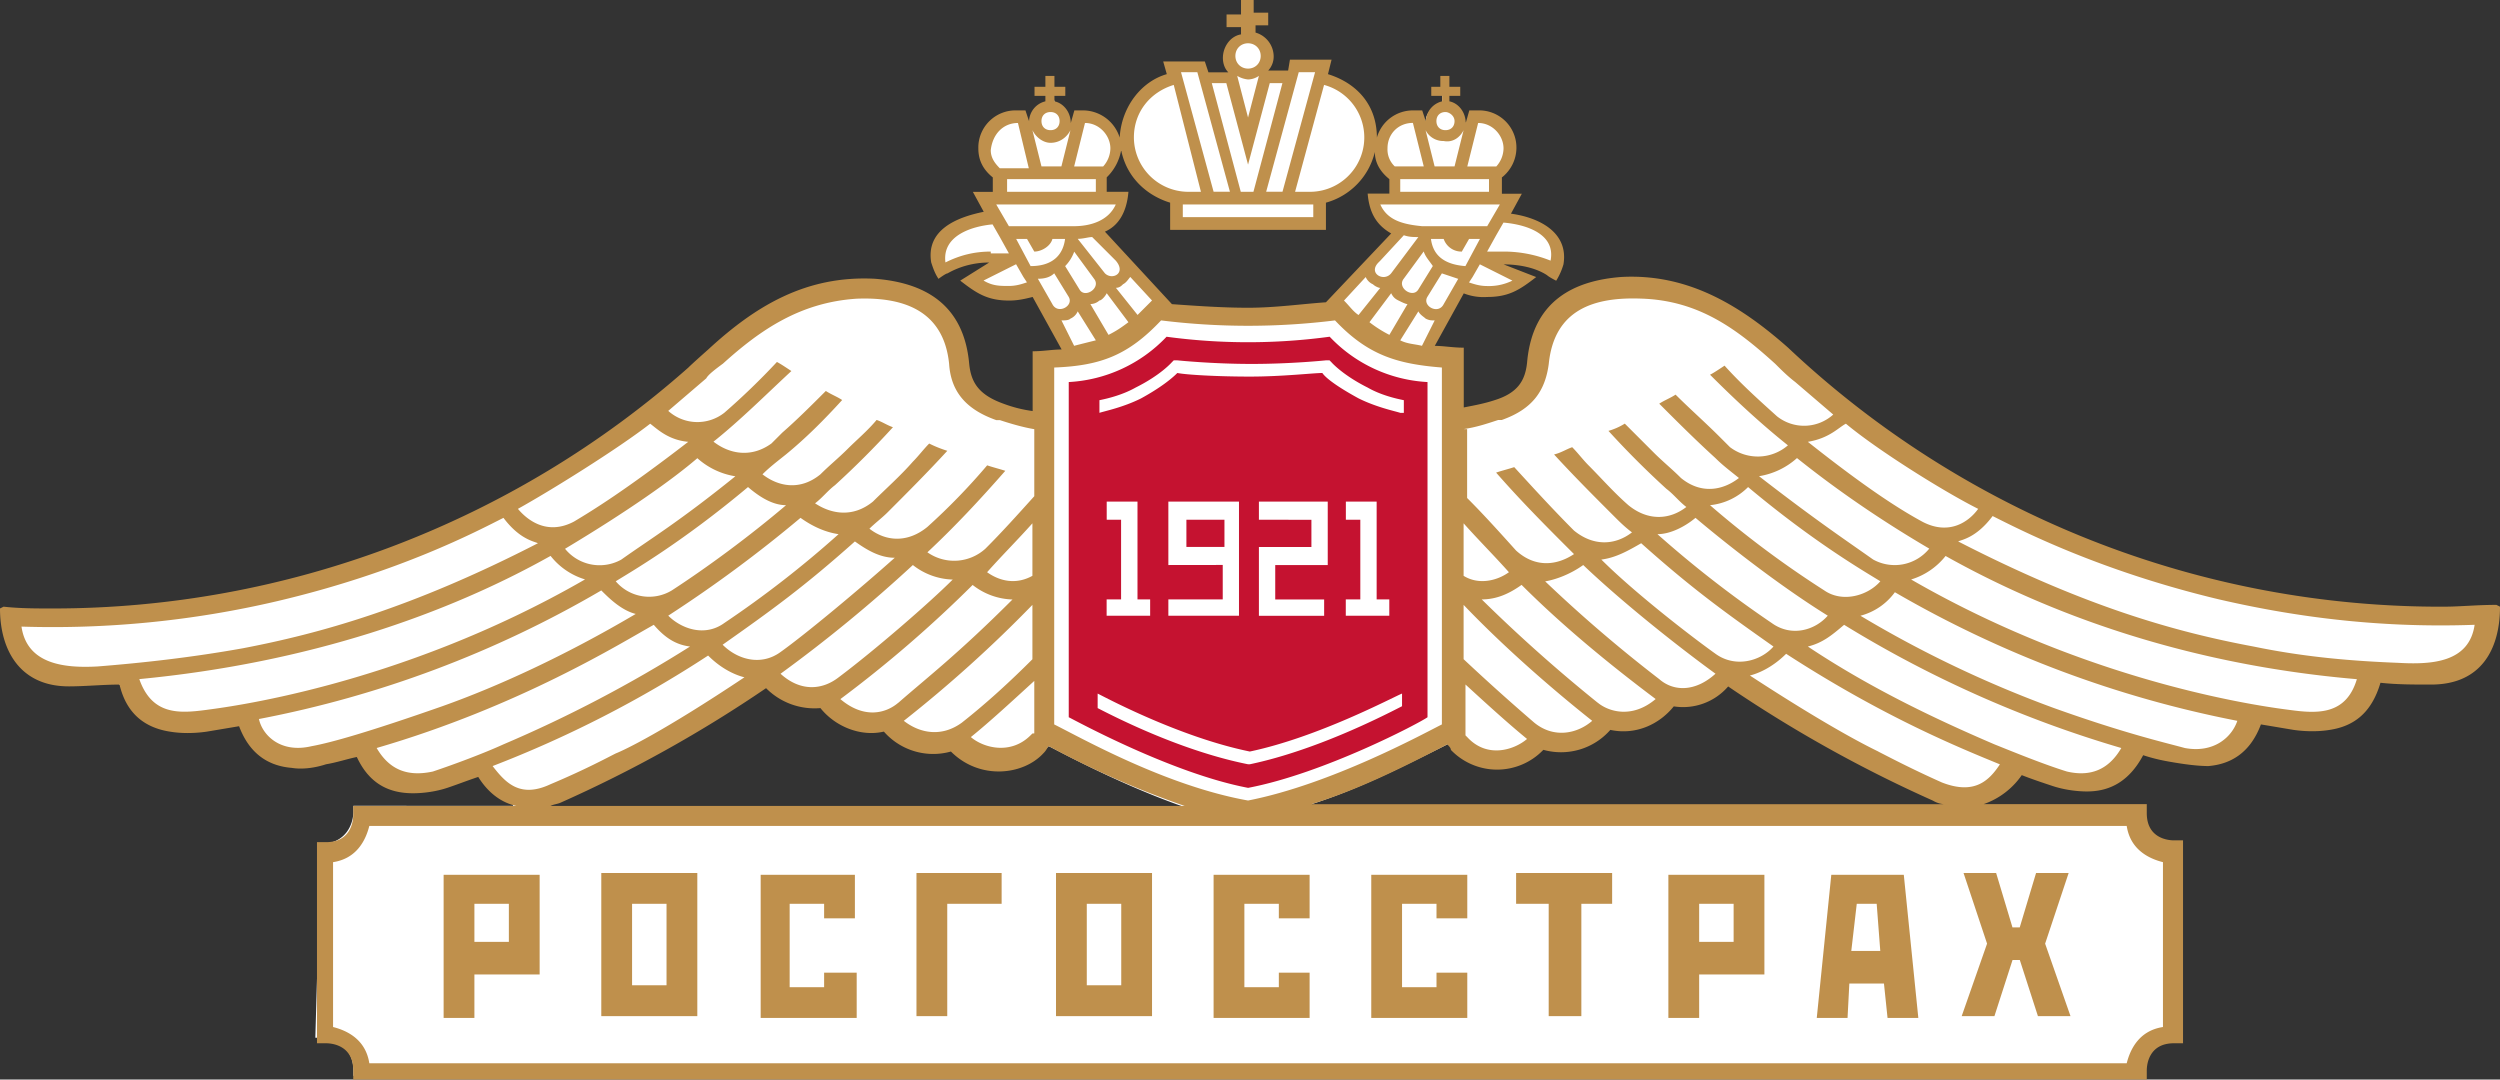
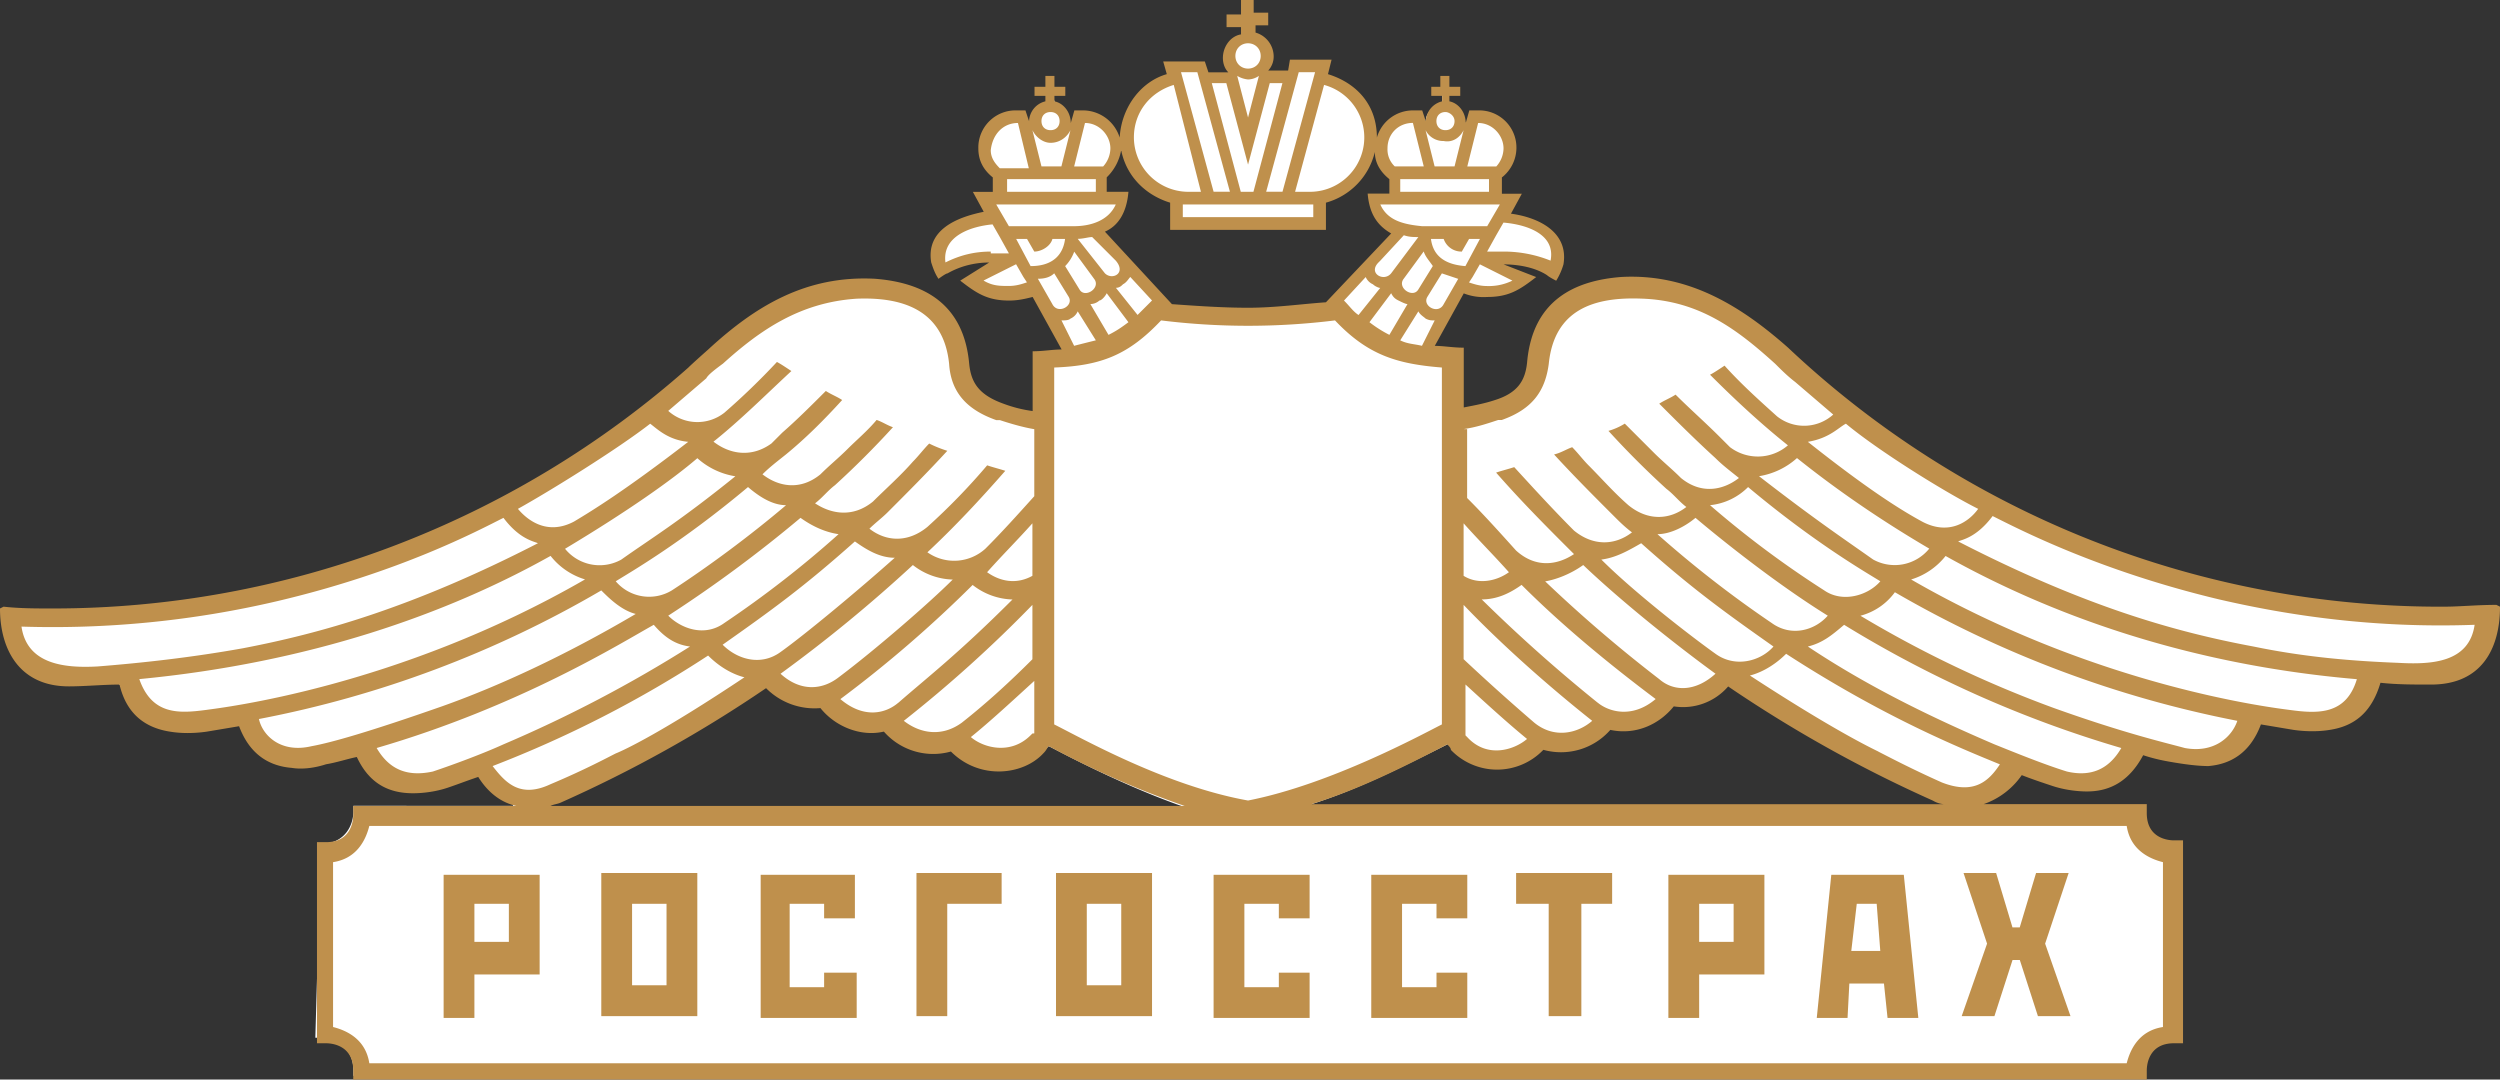
<svg xmlns="http://www.w3.org/2000/svg" viewBox="0 0 31.998 13.817">
  <rect x="0" y="0" width="31.998" height="13.817" fill="#333333" stroke="none" />
  <path fill="#FFF" d="M24.924 10.385h-8.139l-.023-.046.023-.046c.58-.186 1.09-.441 1.739-.765l.046-.023.023.023c.023.023.046.046.046.07.116.139.325.209.533.209s.417-.093.58-.232l.023-.023h.023c.07.023.139.023.209.023a.736.736 0 0 0 .58-.278l.023-.023h.023c.046.023.093.023.162.023a.77.77 0 0 0 .603-.301l.023-.023H21.537c.209 0 .394-.093.557-.232l.023-.023.046.023a18.079 18.079 0 0 0 2.62 1.461.33.33 0 0 0 .139.046l.023.046-.023.093.002-.002zm-9.947-6.469l-.928-.974.07-.023c.162-.07.232-.209.278-.394h-.278v-.278h.023c.093-.093.162-.185.162-.301l.046-.023.046.023c.07.301.301.533.58.603h.046v.325h1.901v-.325h.046a.771.771 0 0 0 .58-.626l.046-.023.046.023c0 .116.07.232.162.301l.023.023v.278h-.278c.023.209.116.325.278.394l.07.023-.904.974h-.023c-.371.046-.696.07-.997.07-.301-.023-.603-.023-.997-.07h.002zm.185 6.469H7.046l-.023-.046.023-.046c.046-.023.093-.023.139-.046a15.298 15.298 0 0 0 2.62-1.461l.046-.023.023.023a.755.755 0 0 0 .557.232H10.547l.023.023c.162.186.394.301.603.301.046 0 .116 0 .162-.023h.023l.023.023c.162.162.371.278.58.278.07 0 .139 0 .209-.023h.023l.023.023c.162.162.371.232.58.232s.417-.07.533-.209l.07-.07.023-.023.046.023c.533.278 1.113.557 1.716.765l.023.046h-.046l.001.001zm7.931-5.658c-.046-.046-.232-.209-.255-.232a3.375 3.375 0 0 0-.904-.626 2.473 2.473 0 0 0-1.043-.255h-.162c-.325.023-.58.116-.765.255-.232.162-.348.441-.394.788-.023.278-.162.441-.441.533-.139.046-.278.093-.417.093l-.07-.788c-.116 0-.232 0-.325-.023l.348-.788c.139.046.232.07.325.07.232 0 .348-.07.51-.185l-.348-.162-.023-.046.046-.046c.232 0 .441.046.603.139.023 0 .046.023.07.046a.33.33 0 0 0 .046-.139c.023-.162-.023-.301-.162-.417s-.325-.162-.464-.185l.07-.255h-.209v-.255c.139-.116.186-.232.186-.348a.441.441 0 0 0-.441-.441l-.093.116-.116-.023a.204.204 0 0 0-.162-.209l-.046-.185v.185c-.139.023-.209.116-.209.209l-.023.046-.093-.139c-.255 0-.441.139-.487.325l-.116-.023a.728.728 0 0 0-.162-.487.885.885 0 0 0-.417-.278V.812h-.417l-.046.139h-.371l.023-.093c.07-.023.093-.093.093-.139 0-.116-.07-.209-.186-.255L16 .279h.185V.233H16V.048l-.046.185h-.185v.046h.185v.185c-.162.046-.232.139-.232.255 0 .07.023.116.046.162l.07.093h-.417l-.046-.139h-.417l.046.162c-.209.07-.371.162-.464.301a.726.726 0 0 0-.162.487l-.116.023c-.023-.093-.093-.162-.162-.232a.49.49 0 0 0-.255-.093l-.093.116-.07-.023a.204.204 0 0 0-.162-.209l-.07-.209v.185c-.139.023-.209.116-.209.209l-.046.046-.093-.139c-.301 0-.51.185-.51.441 0 .139.046.255.162.348l.023.278h-.209l.139.232c-.209.046-.417.093-.557.185-.139.116-.185.232-.162.417a.33.33 0 0 0 .046.139c.023-.023.046-.046.07-.046.162-.093.348-.139.58-.139l.07.046-.023.07-.348.162c.162.116.301.185.51.185.093 0 .185-.023.301-.046l.487.765a2.829 2.829 0 0 1-.417.023v.788c-.185-.023-.325-.07-.441-.093-.325-.116-.464-.278-.487-.557-.023-.348-.162-.603-.394-.788-.185-.139-.441-.232-.765-.255h-.162c-.371 0-.696.093-1.043.255-.278.139-.557.348-.904.626 0 0-.209.185-.255.232A12.363 12.363 0 0 1 .628 7.834c-.209 0-.441 0-.603-.023 0 .301.093.557.255.719.139.139.325.209.557.209s.441-.023.649-.023l.046.046c.139.301.325.487.649.533.07 0 .139.023.209.023s.139 0 .232-.023c.139-.023.255-.046.394-.07l.07.023c.116.301.325.464.626.487.185 0 .301 0 .441-.046.139-.023.278-.07.394-.093.209.325.417.464.719.464.116 0 .255-.023.417-.07.139-.046.278-.093.371-.139.186.209.348.325.51.371l.023.046-.023.046H4.523v.07c0 .186-.116.417-.417.417l-.07 2.481c.255 0 .487.116.487.417v.07h22.841v-.07c0-.186.116-.417.417-.417l.07-2.481c-.255 0-.487-.116-.487-.417v-.07h-2.041l-.023-.046.023-.046c.186-.046.348-.186.464-.348.186.023.301.07.441.116.162.046.301.07.417.07.301 0 .51-.139.649-.441l.023-.046c.162.046.301.093.441.116s.255.046.348.046c.394-.023.603-.186.719-.487l.023-.046c.186.023.325.046.464.07.093 0 .162.023.232.023s.139 0 .209-.023c.325-.046.51-.232.603-.557v-.046c.255.023.464.023.696.023.255 0 .441-.07.58-.209.162-.162.255-.417.255-.719-.186 0-.394.023-.603.023a12.245 12.245 0 0 1-8.185-3.061l-.006.001z" />
  <path fill="#BF904C" d="M10.942 12.449h-.394v.186h-.441v-1.067h.441v.186h.394v-.557H9.736v1.832h1.229v-.58h-.023zm2.968-.881h.441v1.043h-.441v-1.043zm-.394 1.438h1.229v-1.832h-1.229v1.832zm-1.392-1.438h.696v-.394h-1.09v1.832h.394v-1.438zm-4.034 0h.441v1.043H8.09v-1.043zm-.394 1.438h1.229v-1.832H7.696v1.832zm16.069-1.438h.255l.046.603h-.371l.07-.603zm-.093 1.02h.441l.046.441h.394l-.186-1.832h-.928l-.186 1.832h.394l.023-.441h.002zm-3.826.418h.394v-1.438h.394v-.394h-1.229v.394h.417v1.438h.024zm-3.084-.557h-.394v.186h-.441v-1.067h.441v.186h.394v-.557h-1.229v1.832h1.229v-.58zm2.018 0h-.394v.186h-.441v-1.067h.441v.186h.394v-.557h-1.229v1.832h1.229v-.58zm10.063-4.174c-.997-.186-2.157-.51-3.78-1.345.046-.023.232-.046.441-.325.325.162 1.345.696 2.899 1.067.904.209 1.994.371 3.27.325-.07.487-.557.51-.974.487-.58-.023-1.183-.07-1.856-.209zm-4.382-.858a.895.895 0 0 0 .441-.301c1.322.742 3.084 1.391 5.264 1.577-.139.464-.51.441-.858.394-.162-.023-2.435-.278-4.847-1.67zm1.832 1.647a14.566 14.566 0 0 1-2.481-1.183.795.795 0 0 0 .441-.301 14.063 14.063 0 0 0 4.383 1.646c-.07.209-.301.417-.672.348-.255-.07-.765-.186-1.671-.51zm-.766.463c-.812-.348-1.623-.742-2.388-1.252.186-.046.301-.139.464-.278a14.624 14.624 0 0 0 3.548 1.577c-.162.278-.394.371-.696.301-.301-.093-.696-.255-.928-.348zm-1.484.093c-.093-.046-.58-.278-1.646-.974.093-.023.278-.093.464-.278 1.252.812 2.226 1.206 2.736 1.415-.139.209-.325.394-.742.232-.417-.186-.719-.348-.812-.394V9.62zm3.177.951c.046.301.278.417.464.464v2.11c-.301.046-.417.278-.464.464H4.727c-.046-.301-.278-.417-.464-.464v-2.11c.301-.046.417-.278.464-.464H27.22zM9.064 8.391c.185.186.371.255.464.278-1.043.696-1.53.928-1.646.974-.093.046-.394.209-.835.394-.394.186-.58-.023-.742-.232A14.665 14.665 0 0 0 9.064 8.39v.001zM4.82 9.574c1.832-.533 3.13-1.345 3.548-1.577.139.162.278.255.464.278a16.8 16.8 0 0 1-2.388 1.252c-.255.116-.626.255-.904.348-.325.07-.557-.023-.719-.301H4.82zm-1.507-.371a13.818 13.818 0 0 0 4.383-1.646c.093.093.255.255.441.301-.904.533-1.762.928-2.481 1.183-.928.325-1.415.464-1.67.51-.394.093-.626-.139-.672-.348h-.001zm-1.53-.511c2.18-.209 3.942-.835 5.264-1.577a.886.886 0 0 0 .441.301c-2.412 1.391-4.684 1.646-4.846 1.67-.348.046-.696.07-.859-.394zM.275 8.02a12.59 12.59 0 0 0 3.27-.325c1.577-.371 2.574-.904 2.899-1.067.209.278.394.301.441.325-1.623.835-2.806 1.159-3.78 1.345-.649.116-1.275.186-1.855.232-.417.023-.904-.023-.975-.51zm8.534-2.365c-.812.626-1.229.881-1.461 1.02-.348.185-.603-.023-.719-.162.417-.232 1.275-.765 1.693-1.09.093.07.232.209.487.232zm.44-.997c.487-.441.997-.788 1.716-.835.58-.023 1.113.139 1.183.835.023.348.209.58.603.719h.046c.139.046.301.093.441.116v.858c-.209.232-.417.464-.626.672a.595.595 0 0 1-.742.046c.348-.325.672-.672.997-1.043-.07-.023-.162-.046-.232-.07a8.21 8.21 0 0 1-.765.788c-.255.209-.533.186-.742.023.07-.07.162-.139.232-.209.255-.255.51-.51.765-.788a1.508 1.508 0 0 1-.232-.093c-.07.07-.139.162-.209.232-.162.185-.348.348-.51.51-.255.209-.533.162-.742.023.093-.07.162-.162.255-.232.255-.232.51-.487.742-.742-.07-.023-.139-.07-.209-.093-.116.139-.255.255-.371.371s-.232.209-.348.325c-.255.209-.533.162-.742 0 .093-.093.185-.162.301-.255.255-.209.487-.441.719-.696-.07-.046-.139-.07-.209-.116-.185.185-.371.371-.557.533l-.139.139c-.255.185-.533.139-.742-.023.348-.278.672-.603.997-.904-.07-.046-.139-.093-.185-.116a8.945 8.945 0 0 1-.672.649.558.558 0 0 1-.719-.023l.487-.417c.023-.046.116-.116.209-.185v.001zm.742 3.965a18.69 18.69 0 0 0 1.693-1.391.862.862 0 0 0 .51.186c-.301.301-.997.904-1.461 1.252-.209.162-.487.186-.742-.046v-.001zm1.507.371c-.162.139-.441.209-.742-.046a15.743 15.743 0 0 0 1.693-1.461.862.862 0 0 0 .51.186c-.696.696-1.09.997-1.461 1.322v-.001zm1.716-2.296v.672c-.209.116-.417.07-.58-.046.185-.209.394-.417.58-.626zm0 2.69l-.023.023c-.255.255-.603.162-.765.023.232-.186.533-.464.812-.719v.672l-.024.001zm-1.646-.162a16.704 16.704 0 0 0 1.646-1.484v.696c-.278.278-.58.557-.904.812-.255.186-.533.139-.742-.024zm-.116-2.087c-.441.394-1.136.974-1.461 1.206-.255.186-.557.093-.742-.093.626-.441 1.043-.742 1.693-1.322.162.116.325.209.51.209zm-.719-.302a13.37 13.37 0 0 1-1.461 1.136c-.255.186-.557.07-.719-.093a17.057 17.057 0 0 0 1.693-1.252c.162.116.325.185.487.209zm-1.808-.973a.95.95 0 0 0 .487.232c-.719.58-1.067.788-1.461 1.067a.57.57 0 0 1-.719-.139c.812-.487 1.368-.881 1.693-1.159v-.001zm1.136.602c-.464.394-.997.788-1.461 1.09a.56.56 0 0 1-.719-.116c.185-.116.835-.487 1.693-1.206.162.139.325.232.487.232zm3.362 3.084c.557.301 1.136.557 1.739.765H7.046c.046-.023.093-.023.139-.046a16.766 16.766 0 0 0 2.62-1.461.873.873 0 0 0 .696.255c.185.232.51.371.812.301a.84.84 0 0 0 .858.255c.371.371.928.301 1.183.023.046-.046.046-.07.07-.093l-.001.001zm.07-4.846c.603-.023.951-.162 1.368-.603a9.038 9.038 0 0 0 2.226 0c.417.441.788.557 1.368.603v4.568c-.232.116-1.415.765-2.481.974-1.043-.186-2.11-.788-2.481-.974V4.704zm.092-.603c.046 0 .093 0 .116-.023a.18.18 0 0 0 .093-.093l.232.371a28.25 28.25 0 0 0-.278.07l-.162-.325h-.001zm-.301-.533c.093 0 .162-.023.209-.07l.185.301c.07.116-.139.232-.209.093l-.185-.324zm-.278-.51h.139l.093.162c.093 0 .209-.07.232-.162h.162c-.023.185-.139.348-.441.348l-.185-.348zm-.418.533l.417-.209.093.162.046.07c-.07.023-.139.046-.232.046-.116 0-.209 0-.325-.07l.001.001zm.093-.371c-.209 0-.394.046-.58.139-.046-.348.348-.464.603-.487l.093.162.116.209h-.232V3.22zm.348-1.646l.139.58h-.371c-.07-.07-.116-.139-.116-.232.023-.209.162-.348.348-.348zm.997.719v.162H12.89v-.162h1.136zm-.325-.627l-.116.464h-.255l-.116-.464c.046.093.139.162.232.162.116 0 .209-.07.255-.162zm-.139-.116c0 .07-.046.116-.116.116s-.116-.046-.116-.116.046-.116.116-.116.116.046.116.116zm.325.024c.185 0 .325.162.325.325a.352.352 0 0 1-.093.232h-.371l.139-.557zm.394 2.11c.046 0 .07-.023.093-.046.046-.023.07-.07.093-.093l.278.301-.185.185-.278-.348-.001.001zm-.116.069l.278.371c-.093.07-.162.116-.255.162l-.232-.394a.178.178 0 0 0 .116-.046c.023 0 .07-.046.093-.093zm-.162-.185c.093.116-.116.255-.185.139l-.185-.301a.507.507 0 0 0 .116-.185l.254.347zm.278-.232s.023 0 0 0c.139.162-.046.255-.139.162l-.348-.441c.07 0 .139-.023.185-.023l.301.301.001.001zm-1.368-.441l-.162-.278h1.53c-.093.209-.325.278-.533.278h-.835zm2.064-.301v.348h1.994v-.348a.886.886 0 0 0 .626-.649c0 .139.07.255.186.348v.185h-.278c.023.278.139.417.301.51l-.835.881c-.325.023-.649.07-.997.07-.325 0-.649-.023-.974-.046l-.858-.928c.162-.07.278-.232.301-.51h-.278V2.27a.636.636 0 0 0 .185-.348c.07.348.325.58.627.672zm.394-.139h-.162a.698.698 0 0 1-.696-.696c0-.325.209-.58.51-.672l.348 1.368zM15.325.924l.417 1.53h-.209l-.417-1.53h.209zm.371.14l.278 1.043.278-1.043h.162l-.371 1.391h-.162l-.371-1.391h.186zm.278.44l-.139-.533a.33.33 0 0 0 .139.046.25.25 0 0 0 .139-.046l-.139.533zm.162-.788c0 .093-.07.162-.162.162s-.162-.07-.162-.162c0-.093.07-.162.162-.162s.162.07.162.162zm.487.208h.209l-.417 1.53h-.209l.417-1.53zm-1.484 1.693h1.67v.162h-1.67v-.162zm1.623-.162h-.186l.371-1.368a.696.696 0 0 1-.185 1.368zm1.461-.325h-.371a.297.297 0 0 1-.093-.232c0-.185.139-.325.325-.325l.139.557zm.835.163v.162h-1.136v-.162h1.136zm-.325-.627l-.116.464h-.255l-.116-.464a.254.254 0 0 0 .232.139c.116.023.209-.046.255-.139zm-.116-.116c0 .07-.046.116-.116.116s-.116-.046-.116-.116.046-.116.116-.116c.046 0 .116.046.116.116zm.302.024c.186 0 .325.162.325.325a.352.352 0 0 1-.093.232h-.371l.139-.557zm.324 1.275c.278.023.672.139.603.487a1.608 1.608 0 0 0-.58-.116h-.232l.116-.209.093-.162zm.116.742a.68.68 0 0 1-.325.07c-.093 0-.162-.023-.232-.046l.046-.07.093-.162.417.209.001-.001zm-.881-.533a.24.24 0 0 0 .232.162l.093-.162h.139l-.186.348c-.301-.023-.417-.162-.441-.348h.163zm0 .835c-.07.139-.278.023-.209-.093l.186-.301.209.07-.186.324zm-.672-.14c.023.046.046.07.093.093s.093.046.116.046l-.232.394a1.57 1.57 0 0 1-.255-.162l.278-.371zm-.418.279c-.07-.046-.116-.116-.186-.185l.278-.301a.18.18 0 0 0 .093.093c.023.023.07.046.093.046l-.278.347zm.418-.534c-.093.116-.301 0-.162-.139l.023-.023.301-.325c.07.023.116.023.186.023l-.348.464zm.417-.278c.023.07.07.116.116.185l-.186.301c-.07.116-.278-.023-.186-.139l.255-.348.001.001zm-.023-.325c-.232-.023-.441-.07-.533-.278h1.53l-.162.278H18.2zm0 1.531c-.093-.023-.186-.023-.278-.07l.232-.371c.023.046.07.07.093.093.046.023.07.023.116.023l-.163.325zm1.553 5.171a.84.84 0 0 0 .858-.255c.325.07.626-.07.812-.301a.762.762 0 0 0 .696-.255 16.94 16.94 0 0 0 2.62 1.461.33.33 0 0 0 .139.046h-8.093c.603-.186 1.159-.464 1.739-.765.023.023.046.046.046.07a.819.819 0 0 0 1.183 0v-.001zm-1.02-.858c.278.255.557.51.812.719-.162.139-.51.255-.765-.023l-.023-.023V8.74l-.024-.001zm0-.997c.487.51 1.09 1.043 1.646 1.484-.186.162-.487.232-.742.023a27.567 27.567 0 0 1-.904-.812v-.695zm0-1.044c.186.209.394.417.58.626-.162.116-.394.162-.58.046v-.672zm0-1.206c.162-.023.301-.07.441-.116h.046c.394-.139.557-.371.603-.719.07-.696.58-.858 1.183-.835.742.023 1.229.394 1.716.835.07.07.162.162.255.232l.487.417a.557.557 0 0 1-.719.023c-.232-.209-.464-.417-.672-.649-.07.046-.139.093-.186.116.325.325.649.626.997.904a.59.59 0 0 1-.742.023l-.139-.139c-.186-.185-.371-.348-.557-.533-.07.046-.139.07-.209.116.232.232.464.464.719.696.093.093.186.162.301.255-.209.162-.487.209-.742 0-.116-.116-.232-.209-.348-.325l-.371-.371a.833.833 0 0 1-.209.093c.232.255.487.51.742.742.093.07.162.162.255.232-.209.162-.487.185-.742-.023-.186-.162-.348-.348-.51-.51-.07-.07-.139-.162-.209-.232-.07.023-.139.07-.232.093.255.278.51.533.765.788.07.07.139.139.232.209-.209.162-.487.185-.742-.023-.255-.255-.51-.533-.765-.812-.07.023-.162.046-.232.07.325.371.649.696.997 1.043-.209.139-.487.186-.742-.046-.209-.232-.417-.464-.626-.672v-.881l-.045-.001zm3.78.603A.95.95 0 0 0 23 5.863c.348.278.904.696 1.693 1.159a.57.57 0 0 1-.719.139c-.394-.278-.742-.51-1.461-1.067v.001zm-.626.371a.8.8 0 0 0 .487-.232c.858.719 1.507 1.09 1.693 1.206-.162.186-.487.278-.719.116a12.557 12.557 0 0 1-1.461-1.09zm-.673.371c.162 0 .348-.093.487-.209.301.255 1.02.835 1.693 1.252-.162.186-.464.278-.719.093a14.151 14.151 0 0 1-1.461-1.136zm-.208.116c.649.58 1.067.881 1.693 1.322-.162.186-.487.278-.742.093-.325-.232-1.043-.788-1.461-1.206.186-.023.348-.116.51-.209zm-.557 2.041a19.954 19.954 0 0 1-1.484-1.322c.186 0 .348-.07.51-.186.487.487 1.067.974 1.716 1.461-.301.255-.603.162-.742.046v.001zm-.185-1.762c.487.464 1.183 1.02 1.693 1.391-.255.232-.533.232-.719.07a18.096 18.096 0 0 1-1.461-1.252c.139-.023.325-.093.487-.209zm4.336-.557c-.255-.139-.672-.394-1.461-1.02.278-.046.394-.185.487-.232.417.348 1.275.881 1.693 1.09-.116.162-.371.348-.719.162zm7.351 1.067c-.255 0-.464.023-.672.023a12.169 12.169 0 0 1-8.394-3.316c-.603-.533-1.275-.951-2.133-.904-.603.046-1.136.301-1.206 1.09-.023.232-.116.394-.417.487-.139.046-.278.07-.394.093V4.45c-.139 0-.255-.023-.371-.023l.371-.672a.69.69 0 0 0 .301.046c.278 0 .417-.093.626-.255l-.417-.162c.209 0 .417.046.557.139.023.023.116.07.116.07a.833.833 0 0 0 .093-.209c.07-.417-.325-.603-.672-.649l.139-.255h-.255v-.209a.485.485 0 0 0 .186-.371.476.476 0 0 0-.487-.487h-.116l-.046.162c0-.139-.093-.255-.209-.278v-.07h.139v-.116h-.139V.972h-.116v.139h-.116v.116h.139v.07a.272.272 0 0 0-.209.255l-.046-.139h-.116a.48.48 0 0 0-.464.348c0-.417-.255-.696-.626-.812l.046-.185h-.533l-.023.139h-.255a.264.264 0 0 0 .07-.185.32.32 0 0 0-.232-.301V.324h.162V.162h-.186V0h-.162v.185h-.185v.162h.185V.44c-.139.023-.232.162-.232.301 0 .07.023.139.07.185h-.255l-.046-.139h-.533l.046.162c-.325.093-.58.417-.603.812a.494.494 0 0 0-.464-.348h-.116l-.046.162c0-.139-.093-.255-.209-.278v-.07h.139v-.116h-.139V.972h-.116v.139h-.139v.116h.139v.07a.272.272 0 0 0-.209.255l-.046-.139h-.116a.476.476 0 0 0-.487.487c0 .162.07.278.185.371v.185h-.255l.139.255c-.348.07-.742.232-.672.649.023.07.046.139.093.209 0 0 .093-.07.116-.07.162-.093.348-.139.533-.139l-.371.232c.209.162.348.255.626.255.116 0 .209-.023.301-.046l.371.672c-.116 0-.232.023-.371.023v.765a1.693 1.693 0 0 1-.371-.093c-.325-.116-.417-.278-.441-.51-.07-.788-.603-1.043-1.206-1.09-.881-.046-1.53.348-2.133.904 0 0-.209.185-.255.232A12.26 12.26 0 0 1 .672 7.788c-.209 0-.417 0-.626-.023L0 7.788c0 .533.255.997.881.997.209 0 .441-.023.649-.023.093.394.348.557.649.603.139.023.301.023.464 0l.417-.07c.139.371.394.51.672.533.139.023.301 0 .441-.046.139-.023.278-.07.394-.093.162.348.417.464.719.464.139 0 .301-.023.441-.07s.255-.093.394-.139c.116.186.278.325.487.371H4.521v.116c0 .07-.023.348-.348.348h-.116v2.574h.116c.07 0 .348.023.348.348v.116h22.956v-.116c0-.07.023-.348.348-.348h.116v-2.597h-.116c-.07 0-.348-.023-.348-.348v-.116H25.39a.988.988 0 0 0 .487-.371c.116.046.255.093.394.139s.301.07.441.07c.278 0 .533-.116.719-.464.139.046.255.07.394.093s.301.046.441.046c.278-.023.533-.162.672-.533l.417.07c.162.023.325.023.464 0 .301-.046.533-.209.649-.603.209.023.417.023.649.023.649 0 .881-.464.881-.997l-.046-.023h-.001zm-10.203 3.826h.441v.487h-.441v-.487zm0 .904h.835v-1.275h-1.229v1.832h.394v-.557zm3.779.534l.232-.719h.093l.232.719h.417l-.325-.928.301-.904h-.417l-.209.696h-.093l-.209-.696h-.417l.301.904-.325.928h.419zM6.072 11.568h.441v.487h-.441v-.487zm.835.904v-1.275H5.678v1.832h.394v-.557h.835z" />
-   <path fill="#C51230" d="M17.922 5.284c-.07-.023-.301-.07-.533-.185-.255-.139-.417-.255-.464-.325-.116 0-.51.046-.928.046-.417 0-.812-.023-.928-.046-.07.07-.209.185-.464.325-.232.116-.464.162-.533.185v-.162c.116-.023.301-.07.464-.162.325-.162.464-.325.464-.325l.023-.023h.046s.441.046.951.046.951-.046.951-.046h.046l.023.023s.139.162.464.325c.162.093.348.139.464.162v.162h-.046zm-.696 1.368V6.42h.394v1.252h.162v.209h-.557v-.209h.186v-1.02h-.185zm-1.113 0V6.42h.881v.812h-.672v.441h.626v.209h-.835v-.881h.672v-.348l-.672-.001zm-1.159.58V6.42h.904v1.461h-.904v-.209h.696v-.441l-.696.001zm-.789-.58V6.42h.394v1.252h.162v.209h-.557v-.209h.185v-1.02h-.185.001zm1.832 3.13h-.023c-.58-.116-1.252-.371-1.925-.719v-.186c.093.046 1.043.557 1.948.742.881-.186 1.832-.696 1.948-.742v.162c-.719.371-1.391.626-1.948.743zm1.02-5.472a7.776 7.776 0 0 1-2.086 0 1.862 1.862 0 0 1-1.252.58v4.29c.093.046 1.322.719 2.296.904.974-.186 2.203-.835 2.296-.904V4.89a1.86 1.86 0 0 1-1.252-.58h-.002zM15.185 7h.487v-.348h-.487V7z" />
</svg>